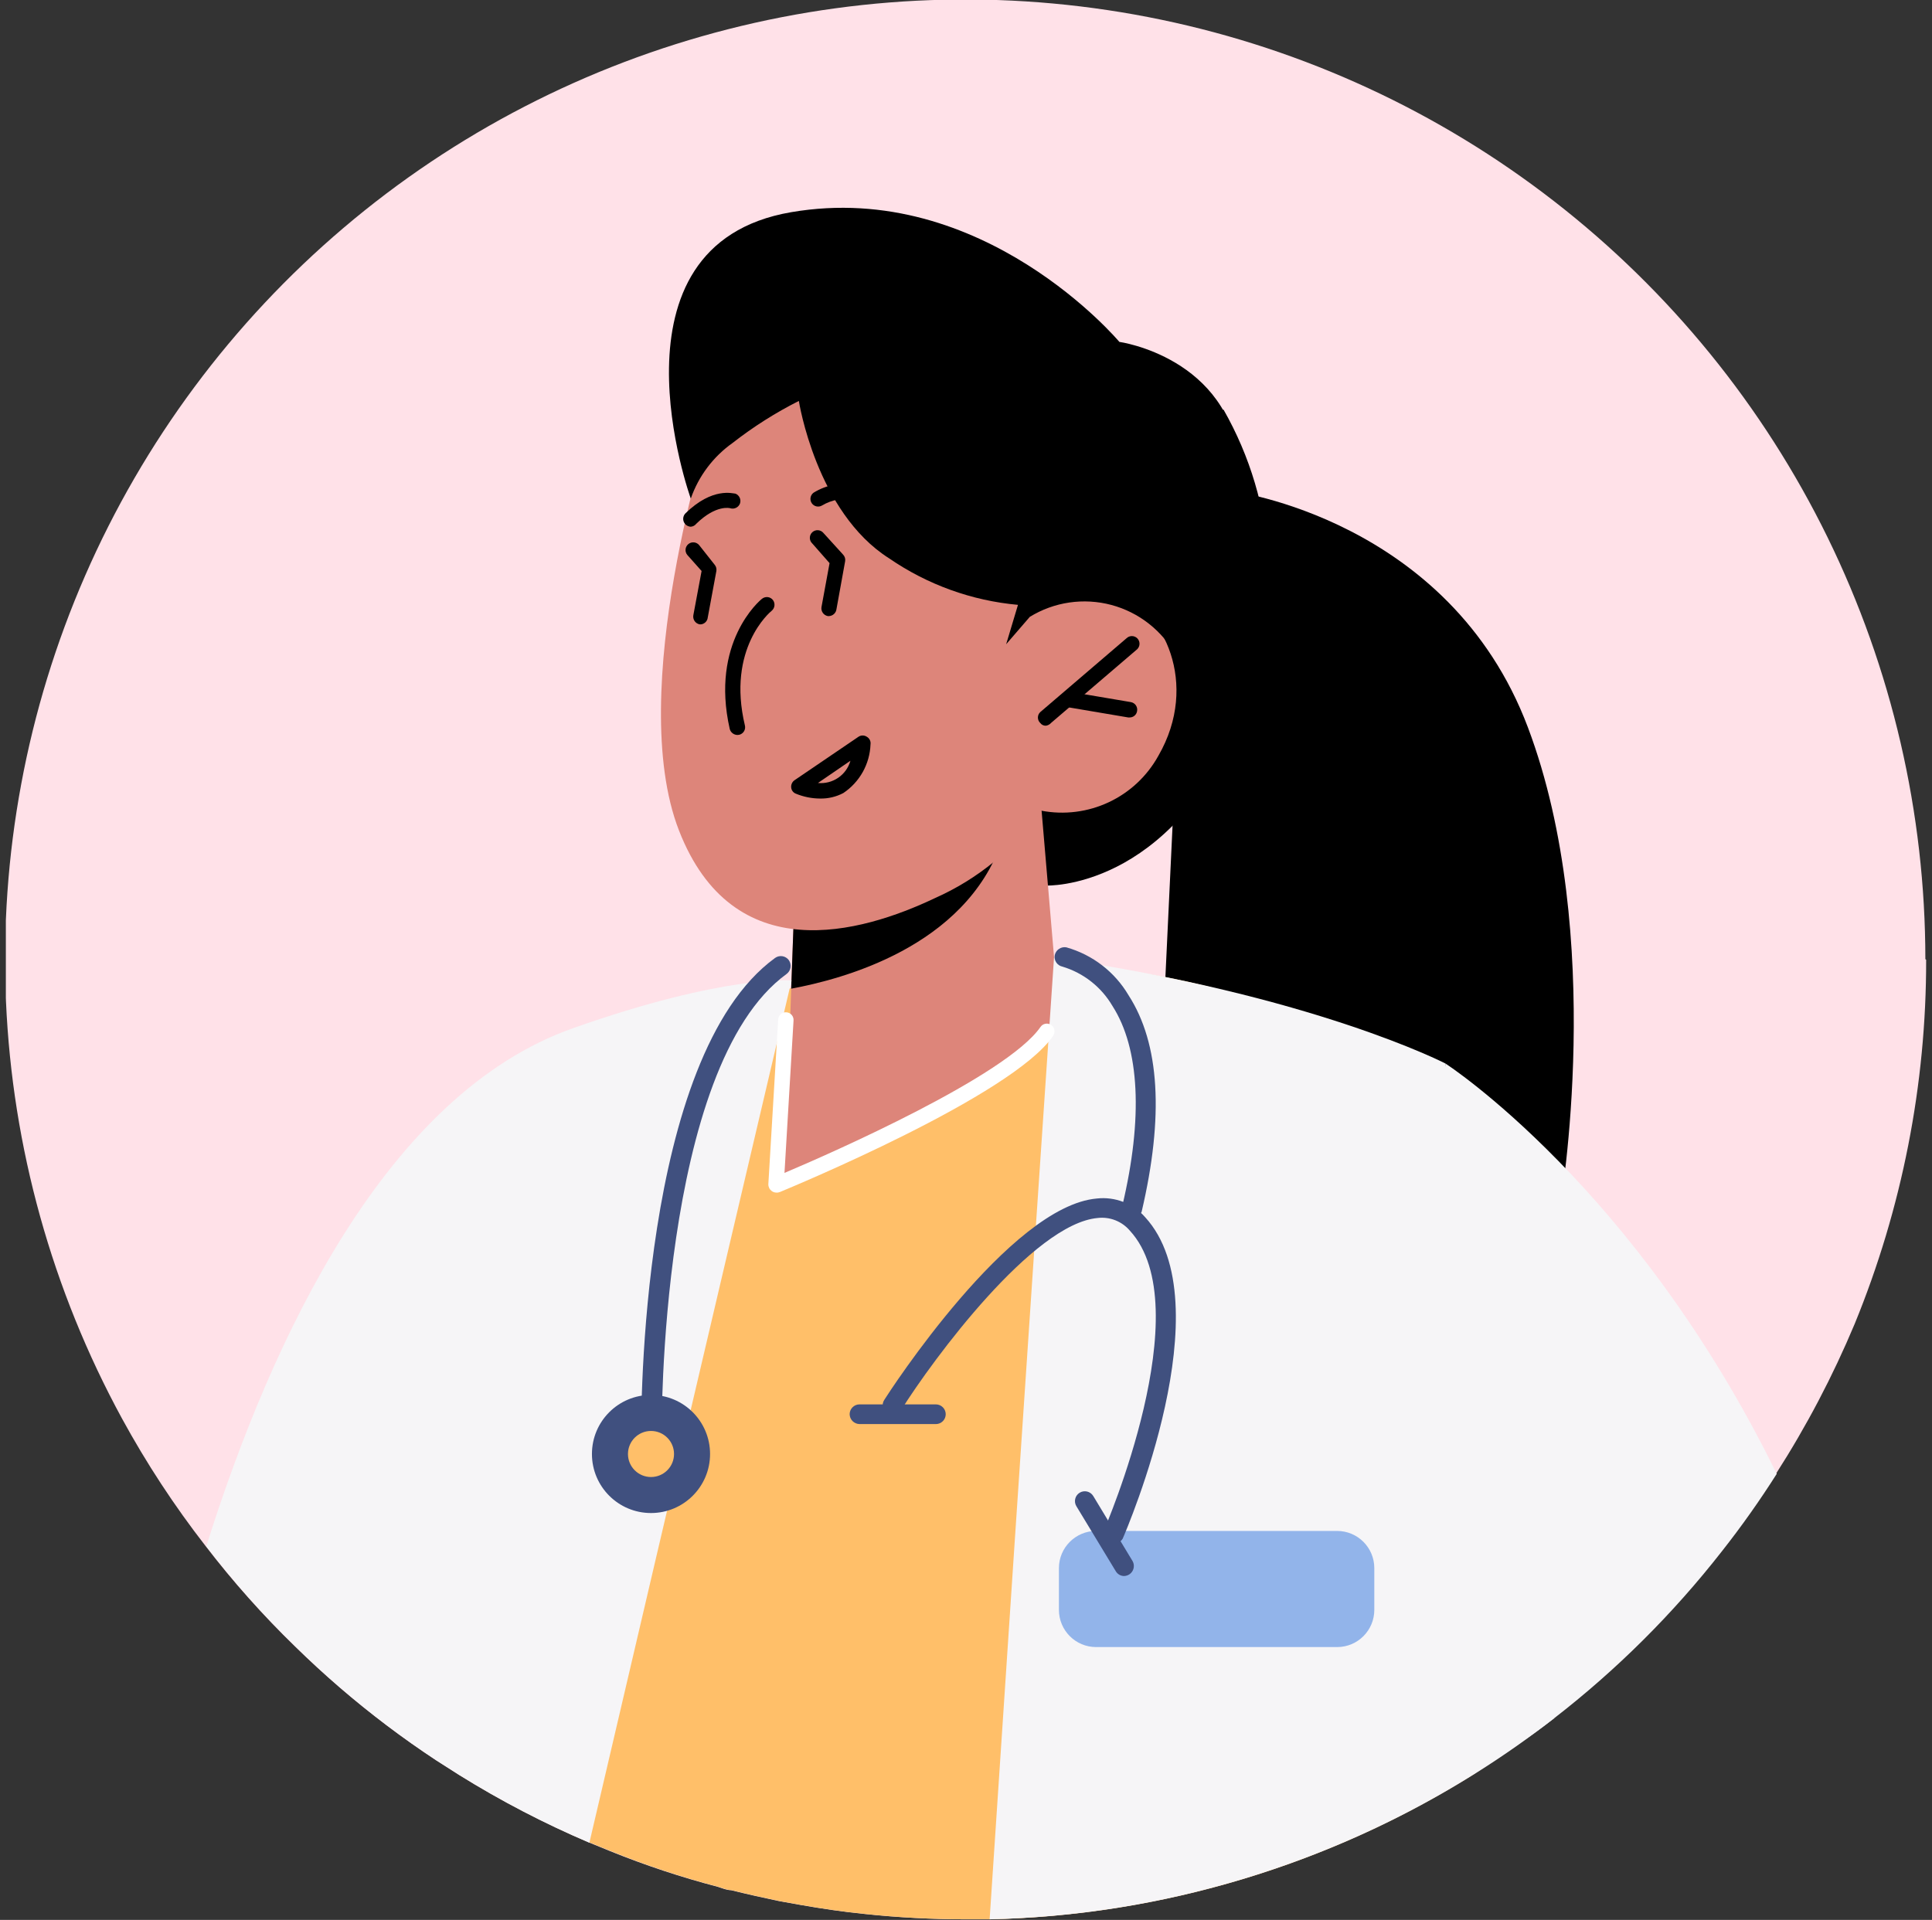
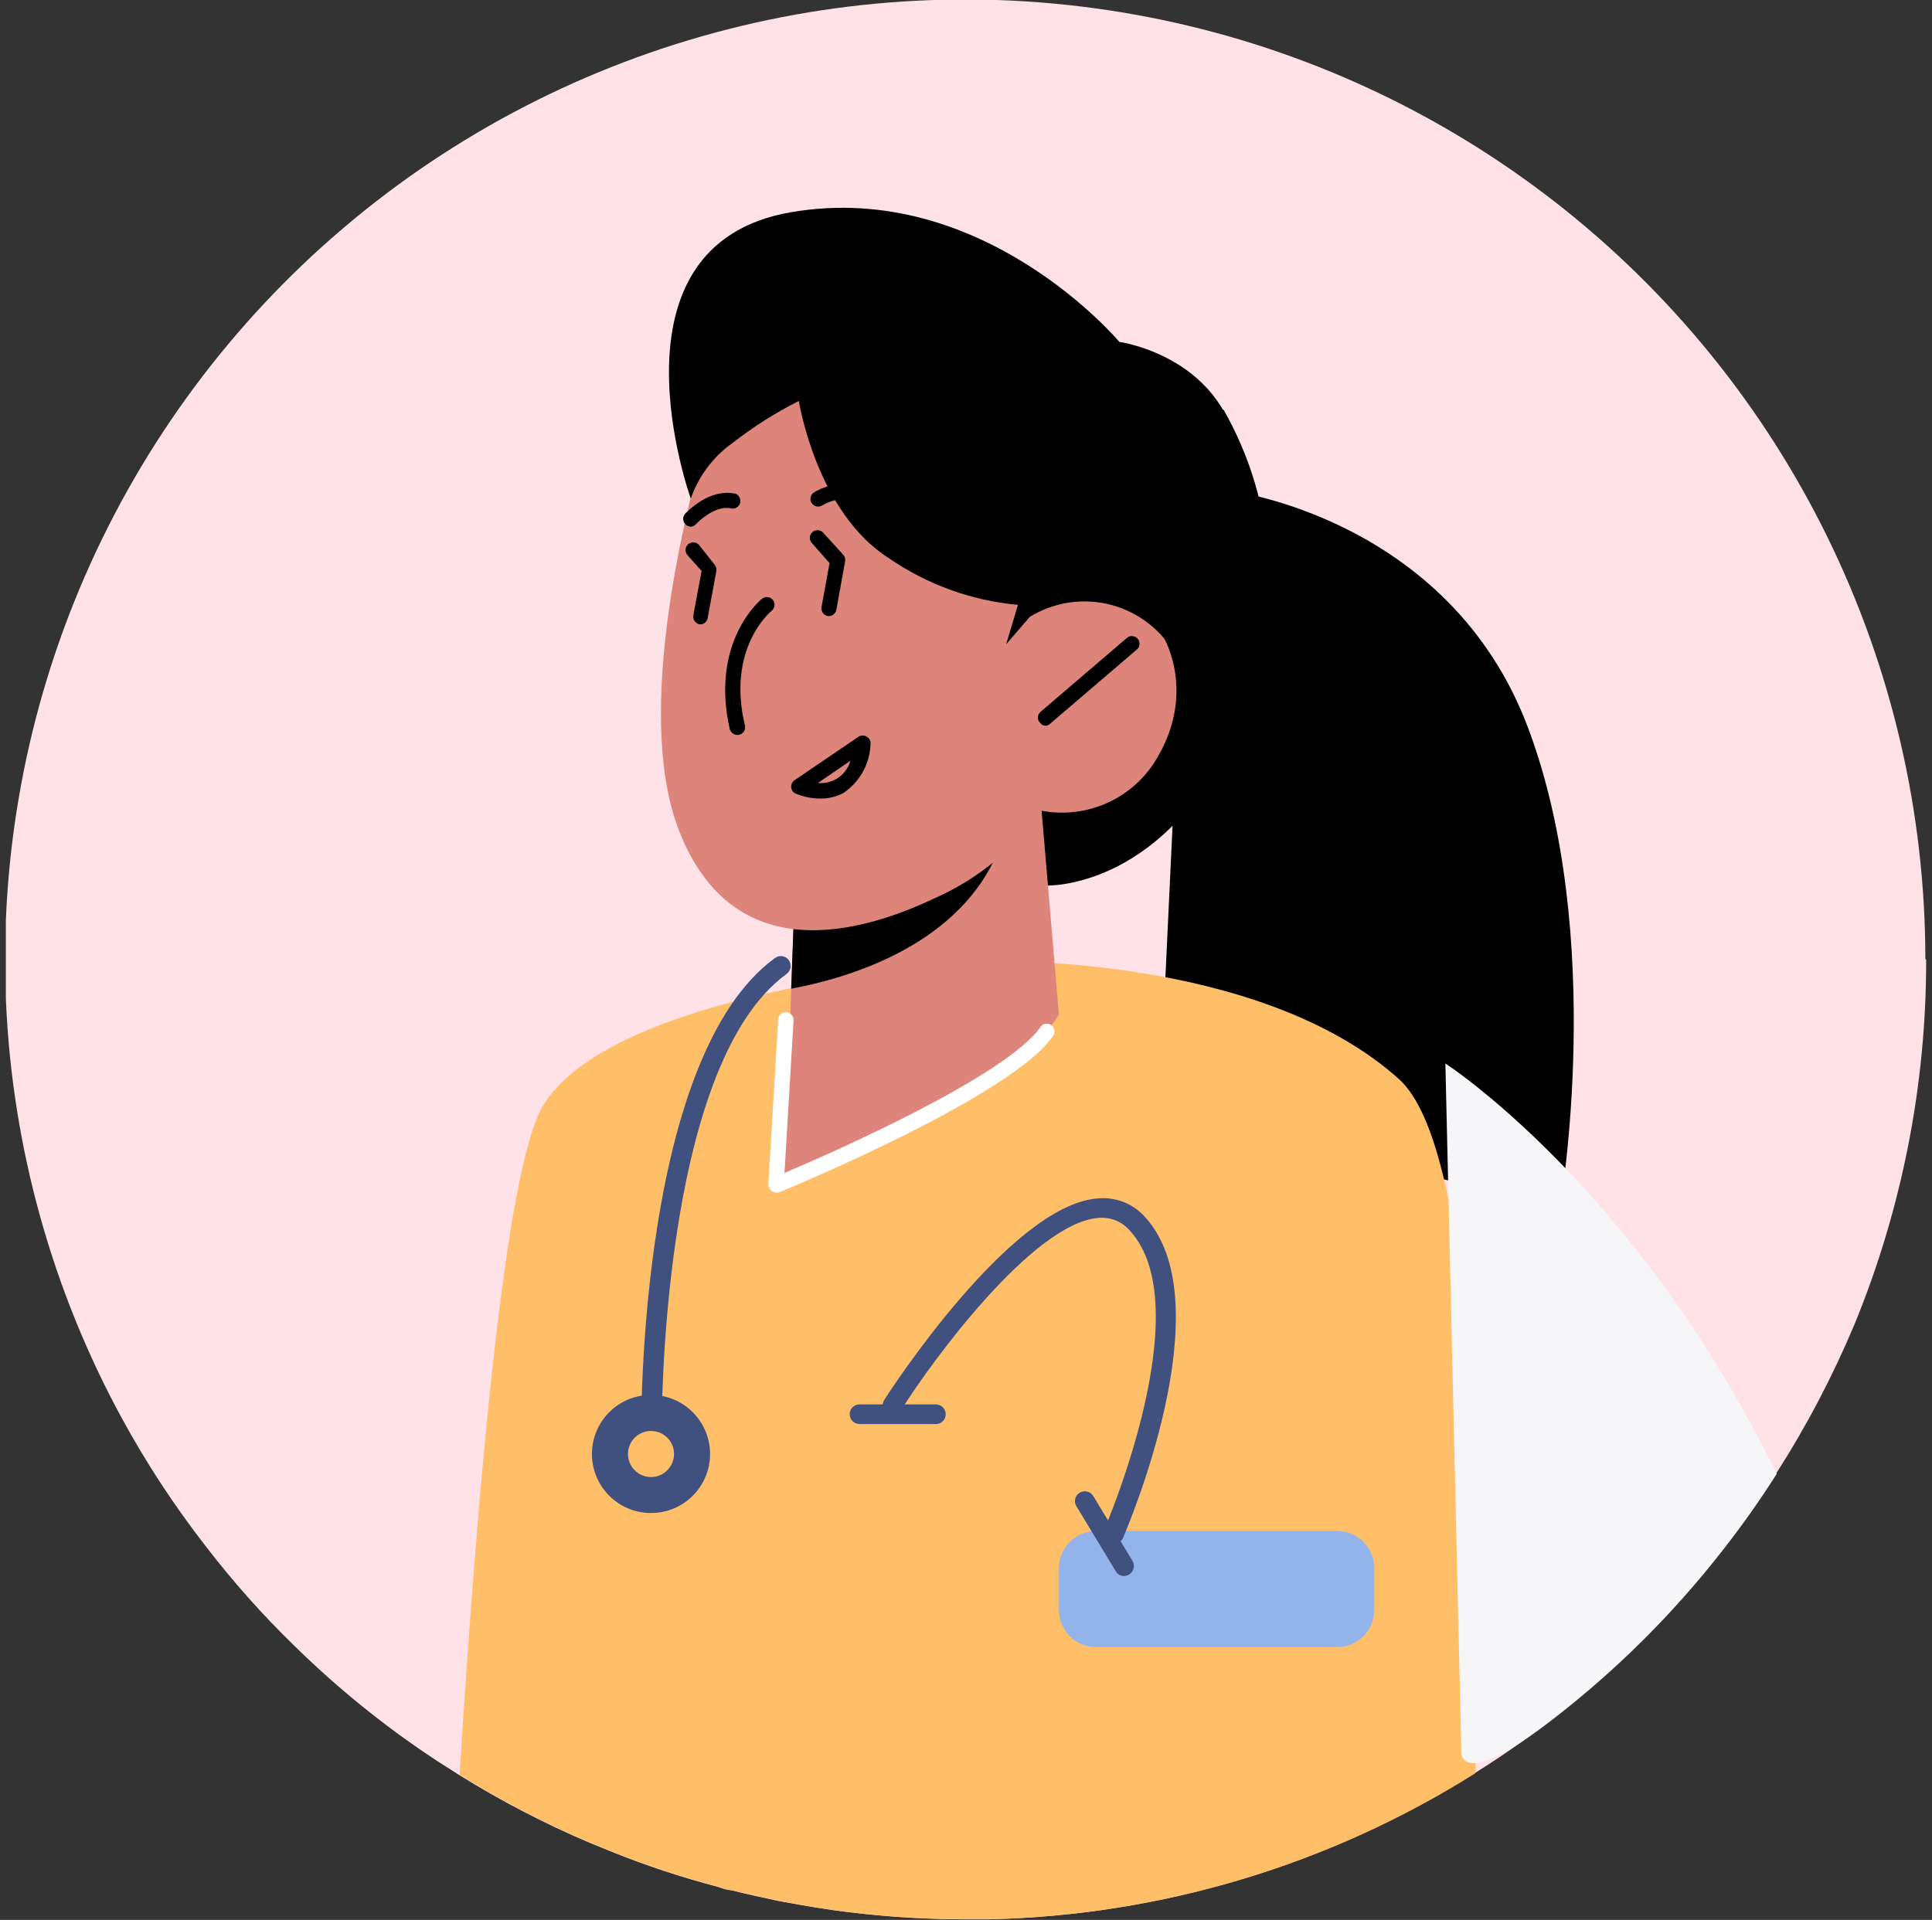
<svg xmlns="http://www.w3.org/2000/svg" width="165" height="164" viewBox="0 0 165 164" fill="none">
  <rect x="0" y="0" width="165" height="164" fill="#333333" stroke="none" />
  <g clip-path="url(#clip0_502_916)">
    <path d="M164.5 81.983C164.515 92.65 162.441 103.217 158.397 113.088C156.53 117.546 154.28 121.833 151.671 125.9C150.221 128.187 148.655 130.398 146.98 132.525C142.815 137.853 138.003 142.642 132.655 146.783C130.498 148.464 128.253 150.03 125.93 151.474C113.486 159.308 99.151 163.619 84.45 163.949C83.778 163.949 83.122 163.949 82.45 163.949C79.574 163.951 76.7 163.799 73.841 163.495C71.992 163.31 70.176 163.041 68.36 162.722L66.493 162.386C65.132 162.1 63.77 161.797 62.425 161.461C62.055 161.461 61.668 161.293 61.298 161.175C58.176 160.359 55.109 159.342 52.118 158.132L50.268 157.375C46.433 155.739 42.728 153.811 39.188 151.608L37.238 150.364C35.809 149.422 34.379 148.414 33.001 147.371C30.259 145.299 27.653 143.053 25.199 140.646C22.443 137.972 19.887 135.1 17.549 132.054C14.884 128.626 12.5 124.988 10.42 121.176C4.446 110.206 1.057 98.017 0.511 85.538C-0.035 73.06 2.278 60.621 7.271 49.172C12.265 37.724 19.808 27.567 29.326 19.477C38.843 11.388 50.082 5.579 62.186 2.495C74.29 -0.589 86.938 -0.867 99.166 1.682C111.394 4.23 122.878 9.539 132.741 17.202C142.605 24.865 150.587 34.681 156.08 45.899C161.572 57.117 164.429 69.442 164.433 81.933L164.5 81.983Z" fill="#FFE1E8" />
    <path d="M105.165 41.95C105.165 41.95 123.761 44.287 130.486 62.127C137.212 79.966 133.244 103.034 133.244 103.034L98.978 95.148L100.474 63.472L105.165 41.95Z" fill="black" />
    <path d="M89.326 75.645C89.326 75.645 99.919 76.115 106.022 61.336C107.817 57.124 108.613 52.554 108.347 47.983C108.082 43.413 106.763 38.965 104.492 34.989L91.193 41.95L83.963 68.347L89.326 75.645Z" fill="black" />
    <path d="M125.997 151.474C113.554 159.308 99.218 163.619 84.518 163.949C83.845 163.949 83.189 163.949 82.517 163.949C79.641 163.951 76.768 163.799 73.908 163.495C72.059 163.31 70.243 163.041 68.427 162.722L66.561 162.386C65.199 162.1 63.837 161.797 62.492 161.461C62.122 161.461 61.735 161.293 61.365 161.175C58.243 160.359 55.177 159.342 52.185 158.132C47.689 156.348 43.362 154.164 39.255 151.608C40.752 127.397 43.106 100.192 46.3 94.593C52.32 84.102 84.198 82.118 84.198 82.118C84.198 82.118 107.468 81.344 119.507 92.206C125.661 97.838 126.569 125.749 125.997 151.474Z" fill="#FFBF69" />
    <path d="M88.956 69.255L90.436 86.657C90.436 86.657 87.712 91.92 77.607 93.618C70.075 94.879 67.267 93.382 67.267 93.382L67.57 84.488L67.889 75.795L85.93 70.196L88.956 69.255Z" fill="#DD857A" />
    <path d="M85.93 70.197C85.9 70.774 85.775 71.342 85.56 71.878C82.416 80.907 71.924 83.648 67.57 84.455L67.889 75.762L85.93 70.197Z" fill="black" />
    <path d="M60.642 36.469C60.642 36.469 53.362 59.05 57.986 70.937C62.609 82.824 73.505 79.73 79.843 76.721C83.499 75.1 86.648 72.52 88.956 69.255C90.9 69.622 92.911 69.367 94.701 68.524C96.491 67.682 97.97 66.296 98.927 64.564C102.491 58.394 99.28 52.038 95.564 50.878C91.848 49.718 87.931 52.694 87.931 52.694L90.604 46.069C90.604 46.069 73.538 15.452 60.642 36.469Z" fill="#DD857A" />
    <path d="M89.326 61.992C89.232 61.996 89.138 61.976 89.053 61.935C88.968 61.894 88.894 61.833 88.839 61.756C88.776 61.696 88.726 61.625 88.692 61.545C88.658 61.466 88.641 61.38 88.641 61.294C88.641 61.207 88.658 61.122 88.692 61.042C88.726 60.963 88.776 60.891 88.839 60.831L96.203 54.526C96.326 54.404 96.492 54.335 96.665 54.335C96.839 54.335 97.005 54.404 97.128 54.526C97.25 54.649 97.319 54.815 97.319 54.989C97.319 55.162 97.25 55.328 97.128 55.451L89.763 61.756C89.65 61.884 89.495 61.967 89.326 61.992Z" fill="black" />
-     <path d="M96.472 61.286H96.355L91.092 60.395C90.919 60.366 90.764 60.27 90.661 60.129C90.557 59.988 90.513 59.812 90.537 59.638C90.551 59.551 90.583 59.467 90.629 59.392C90.676 59.317 90.737 59.252 90.809 59.2C90.881 59.149 90.962 59.112 91.048 59.092C91.134 59.072 91.223 59.069 91.311 59.083L96.573 59.974C96.66 59.989 96.743 60.02 96.817 60.067C96.892 60.114 96.956 60.175 97.006 60.247C97.056 60.319 97.091 60.401 97.109 60.487C97.127 60.573 97.128 60.661 97.111 60.748C97.087 60.899 97.009 61.037 96.892 61.136C96.775 61.234 96.626 61.288 96.472 61.286Z" fill="black" />
    <path d="M75.943 44.371C75.85 44.373 75.758 44.355 75.674 44.317C75.59 44.279 75.515 44.223 75.455 44.152C74.847 43.382 73.98 42.859 73.015 42.679C72.05 42.5 71.053 42.677 70.209 43.177C70.064 43.265 69.891 43.293 69.726 43.256C69.561 43.219 69.416 43.119 69.323 42.978C69.23 42.837 69.194 42.665 69.225 42.498C69.255 42.332 69.349 42.183 69.486 42.084C70.591 41.41 71.902 41.157 73.178 41.373C74.455 41.59 75.61 42.26 76.43 43.261C76.493 43.322 76.543 43.395 76.578 43.476C76.612 43.557 76.629 43.644 76.629 43.732C76.629 43.82 76.612 43.907 76.578 43.988C76.543 44.069 76.493 44.142 76.43 44.203C76.366 44.264 76.289 44.311 76.205 44.34C76.121 44.369 76.031 44.379 75.943 44.371Z" fill="black" />
    <path d="M58.995 44.993C58.865 44.988 58.739 44.945 58.632 44.87C58.526 44.795 58.444 44.69 58.395 44.569C58.347 44.448 58.336 44.316 58.361 44.188C58.387 44.06 58.45 43.943 58.541 43.85C60.861 41.58 62.61 42.168 62.811 42.168C62.971 42.232 63.1 42.355 63.172 42.511C63.244 42.668 63.254 42.846 63.198 43.009C63.137 43.172 63.016 43.305 62.859 43.38C62.702 43.455 62.523 43.467 62.358 43.412C62.358 43.412 61.164 43.076 59.465 44.741C59.409 44.813 59.338 44.873 59.257 44.917C59.176 44.96 59.087 44.986 58.995 44.993Z" fill="black" />
-     <path d="M132.722 146.783C124.348 153.302 114.781 158.122 104.559 160.974C98.031 162.806 91.297 163.806 84.518 163.95C87.494 118.873 90.016 81.815 90.016 81.815C112.109 84.993 123.441 90.844 123.441 90.844L132.722 146.783Z" fill="#F6F5F7" />
    <path d="M114.194 130.776H93.614C91.859 130.776 90.436 132.199 90.436 133.954V137.518C90.436 139.273 91.859 140.696 93.614 140.696H114.194C115.949 140.696 117.371 139.273 117.371 137.518V133.954C117.371 132.199 115.949 130.776 114.194 130.776Z" fill="#92B4EA" />
    <path d="M62.98 62.782C62.831 62.781 62.686 62.73 62.568 62.639C62.449 62.548 62.364 62.422 62.324 62.278C60.642 54.863 64.896 51.282 65.081 51.147C65.148 51.093 65.226 51.052 65.309 51.028C65.392 51.004 65.479 50.996 65.565 51.005C65.651 51.015 65.734 51.041 65.81 51.083C65.885 51.124 65.952 51.181 66.006 51.248C66.112 51.386 66.16 51.559 66.141 51.731C66.123 51.903 66.038 52.061 65.905 52.173C65.754 52.291 62.055 55.401 63.618 61.975C63.639 62.059 63.642 62.146 63.628 62.231C63.614 62.316 63.584 62.398 63.539 62.471C63.493 62.545 63.434 62.609 63.364 62.659C63.294 62.71 63.215 62.746 63.131 62.766L62.98 62.782Z" fill="black" />
    <path d="M59.869 53.333H59.751C59.578 53.3 59.425 53.2 59.324 53.056C59.224 52.911 59.184 52.733 59.213 52.559L59.919 48.776L58.692 47.397C58.638 47.33 58.598 47.253 58.574 47.17C58.549 47.087 58.542 47 58.551 46.914C58.56 46.828 58.587 46.745 58.628 46.669C58.67 46.593 58.726 46.527 58.793 46.473C58.86 46.419 58.938 46.378 59.02 46.354C59.103 46.33 59.19 46.322 59.276 46.331C59.362 46.341 59.445 46.367 59.521 46.409C59.597 46.45 59.664 46.506 59.718 46.574L61.046 48.255C61.104 48.327 61.146 48.411 61.169 48.501C61.192 48.591 61.196 48.685 61.181 48.776L60.424 52.862C60.388 52.986 60.316 53.097 60.218 53.181C60.119 53.265 59.998 53.318 59.869 53.333Z" fill="black" />
    <path d="M70.041 68.213C69.325 68.21 68.617 68.067 67.956 67.792C67.847 67.748 67.754 67.674 67.685 67.579C67.617 67.484 67.577 67.371 67.569 67.254C67.56 67.137 67.582 67.02 67.632 66.913C67.682 66.807 67.759 66.716 67.855 66.649L73.32 62.933C73.424 62.864 73.547 62.827 73.673 62.827C73.798 62.827 73.921 62.864 74.026 62.933C74.14 62.997 74.231 63.094 74.288 63.211C74.345 63.328 74.365 63.46 74.345 63.589C74.314 64.415 74.088 65.222 73.685 65.944C73.281 66.666 72.713 67.282 72.025 67.742C71.414 68.065 70.732 68.227 70.041 68.213ZM69.856 66.884C70.468 66.943 71.081 66.785 71.588 66.437C72.095 66.09 72.464 65.576 72.63 64.984L69.856 66.884Z" fill="black" />
    <path d="M70.814 52.627H70.697C70.524 52.594 70.37 52.494 70.27 52.35C70.169 52.205 70.129 52.027 70.159 51.853L70.848 48.104L69.369 46.422C69.303 46.361 69.251 46.286 69.216 46.204C69.181 46.121 69.162 46.033 69.163 45.943C69.163 45.853 69.182 45.764 69.218 45.682C69.254 45.6 69.306 45.526 69.372 45.465C69.438 45.404 69.515 45.357 69.6 45.327C69.684 45.297 69.774 45.285 69.864 45.291C69.953 45.297 70.041 45.322 70.12 45.363C70.2 45.404 70.27 45.462 70.327 45.531L72.008 47.381C72.079 47.456 72.132 47.547 72.161 47.646C72.19 47.746 72.196 47.85 72.176 47.952L71.437 52.038C71.418 52.193 71.345 52.337 71.231 52.444C71.118 52.551 70.971 52.616 70.814 52.627Z" fill="black" />
    <path d="M87.948 52.694L85.93 55.031L86.939 51.668C82.994 51.311 79.207 49.944 75.943 47.7C69.705 43.766 68.225 34.249 68.225 34.249C66.23 35.255 64.337 36.455 62.576 37.83C60.916 39.005 59.664 40.669 58.995 42.589C58.995 42.589 51.176 20.933 67.57 18.125C83.963 15.317 95.598 29.205 95.598 29.205C95.598 29.205 104.98 30.5 105.921 39.697C106.863 48.894 100.44 56.023 100.44 56.023C99.862 54.961 99.073 54.027 98.122 53.28C97.171 52.532 96.078 51.986 94.909 51.674C93.74 51.363 92.52 51.293 91.323 51.468C90.127 51.643 88.978 52.06 87.948 52.694Z" fill="black" />
-     <path d="M67.603 83.749C67.603 83.749 57.801 125.43 50.336 157.409C46.5 155.774 42.796 153.846 39.255 151.642L37.305 150.398C35.876 149.457 34.447 148.448 33.068 147.405C30.326 145.333 27.72 143.087 25.267 140.68C22.511 138.006 19.954 135.134 17.616 132.088C23.249 114.198 33.034 93.417 48.974 87.818C61.903 83.245 67.603 83.749 67.603 83.749Z" fill="#F6F5F7" />
    <path d="M67.267 93.383L66.292 101.201C66.292 101.201 87.897 92.156 89.326 88.103C90.755 84.051 68.276 90.373 68.276 90.373L67.267 93.383Z" fill="#DD857A" />
    <path d="M66.292 101.873C66.152 101.87 66.017 101.823 65.905 101.739C65.816 101.672 65.743 101.586 65.694 101.487C65.644 101.388 65.618 101.278 65.619 101.167L66.46 87.094C66.462 87.005 66.482 86.918 66.519 86.838C66.556 86.758 66.61 86.686 66.676 86.628C66.743 86.569 66.82 86.525 66.905 86.498C66.989 86.472 67.078 86.463 67.166 86.472C67.252 86.478 67.336 86.502 67.413 86.541C67.49 86.579 67.559 86.633 67.615 86.699C67.672 86.765 67.715 86.841 67.741 86.923C67.768 87.005 67.778 87.092 67.771 87.178L66.998 100.192C70.983 98.51 85.947 91.919 88.856 87.733C88.951 87.588 89.101 87.487 89.271 87.453C89.442 87.418 89.618 87.452 89.763 87.548C89.909 87.647 90.011 87.799 90.045 87.972C90.08 88.145 90.045 88.325 89.948 88.473C86.468 93.618 67.418 101.486 66.611 101.823C66.51 101.865 66.401 101.883 66.292 101.873Z" fill="white" />
    <path d="M151.739 125.9C150.288 128.187 148.723 130.398 147.047 132.525C142.882 137.853 138.07 142.642 132.722 146.783C124.45 153.222 124.803 149.591 124.803 149.591L123.441 90.844C123.441 90.844 139.717 101.335 151.739 125.9Z" fill="#F6F5F7" />
-     <path d="M96.674 104.026H96.472C96.257 103.966 96.073 103.827 95.958 103.636C95.842 103.446 95.803 103.218 95.85 103C97.632 95.501 97.33 89.549 95.009 85.934C94.062 84.314 92.536 83.113 90.739 82.572C90.631 82.549 90.528 82.506 90.436 82.445C90.345 82.383 90.266 82.303 90.205 82.211C90.144 82.119 90.102 82.016 90.081 81.908C90.06 81.799 90.061 81.688 90.083 81.58C90.132 81.363 90.262 81.174 90.447 81.052C90.632 80.93 90.857 80.884 91.075 80.924C93.308 81.556 95.212 83.026 96.388 85.026C99.045 89.146 99.415 95.35 97.498 103.521C97.427 103.678 97.311 103.811 97.164 103.901C97.017 103.991 96.846 104.034 96.674 104.026Z" fill="#40507F" />
    <path d="M55.598 123.395C55.375 123.395 55.161 123.307 55.004 123.149C54.846 122.991 54.758 122.778 54.758 122.555C54.758 121.243 54.573 90.289 66.191 81.832C66.28 81.767 66.382 81.72 66.489 81.694C66.597 81.668 66.708 81.663 66.818 81.68C66.927 81.697 67.032 81.736 67.126 81.794C67.221 81.852 67.303 81.927 67.368 82.017C67.496 82.199 67.548 82.423 67.513 82.643C67.479 82.862 67.36 83.06 67.183 83.194C56.254 91.113 56.506 122.235 56.506 122.538C56.508 122.65 56.488 122.761 56.447 122.865C56.406 122.969 56.344 123.063 56.266 123.143C56.188 123.223 56.094 123.287 55.991 123.33C55.888 123.373 55.777 123.395 55.666 123.395H55.598Z" fill="#40507F" />
    <path d="M95.043 131.852C94.932 131.874 94.818 131.874 94.707 131.852C94.505 131.764 94.347 131.599 94.265 131.395C94.183 131.191 94.185 130.963 94.269 130.759C94.353 130.558 102.525 111.659 96.489 105.119C96.156 104.728 95.731 104.426 95.253 104.238C94.775 104.05 94.258 103.983 93.748 104.043C88.25 104.53 79.692 116.081 76.935 120.486C76.814 120.673 76.624 120.805 76.407 120.852C76.189 120.899 75.962 120.859 75.775 120.739C75.68 120.68 75.599 120.604 75.534 120.513C75.47 120.423 75.425 120.32 75.402 120.212C75.378 120.104 75.377 119.992 75.397 119.883C75.418 119.774 75.461 119.67 75.522 119.578C75.943 118.906 86.233 103.017 93.681 102.378C94.445 102.293 95.219 102.394 95.936 102.672C96.654 102.95 97.293 103.397 97.8 103.975C104.526 111.323 96.237 130.608 95.884 131.432C95.798 131.575 95.674 131.69 95.525 131.765C95.376 131.839 95.209 131.87 95.043 131.852Z" fill="#40507F" />
    <path d="M55.598 129.246C58.384 129.246 60.642 126.988 60.642 124.202C60.642 121.416 58.384 119.158 55.598 119.158C52.812 119.158 50.554 121.416 50.554 124.202C50.554 126.988 52.812 129.246 55.598 129.246Z" fill="#40507F" />
    <path d="M55.598 126.17C56.685 126.17 57.565 125.289 57.565 124.203C57.565 123.116 56.685 122.235 55.598 122.235C54.512 122.235 53.631 123.116 53.631 124.203C53.631 125.289 54.512 126.17 55.598 126.17Z" fill="#FFBF69" />
    <path d="M79.927 121.647H73.404C73.182 121.642 72.971 121.552 72.814 121.396C72.657 121.239 72.567 121.028 72.563 120.806C72.563 120.583 72.652 120.369 72.809 120.212C72.967 120.054 73.181 119.965 73.404 119.965H79.927C80.15 119.965 80.364 120.054 80.522 120.212C80.68 120.369 80.768 120.583 80.768 120.806C80.768 121.029 80.68 121.243 80.522 121.4C80.364 121.558 80.15 121.647 79.927 121.647Z" fill="#40507F" />
    <path d="M96.001 134.626C95.859 134.626 95.719 134.589 95.595 134.518C95.471 134.447 95.368 134.345 95.295 134.223L91.933 128.674C91.814 128.485 91.776 128.256 91.827 128.039C91.877 127.821 92.012 127.632 92.202 127.514C92.391 127.396 92.62 127.358 92.837 127.408C93.055 127.459 93.244 127.594 93.362 127.783L96.725 133.349C96.797 133.477 96.835 133.622 96.835 133.77C96.835 133.918 96.796 134.063 96.724 134.192C96.651 134.32 96.546 134.428 96.42 134.504C96.293 134.58 96.149 134.622 96.001 134.626Z" fill="#40507F" />
  </g>
  <defs>
    <clipPath id="clip0_502_916">
      <rect width="164" height="164" fill="white" transform="translate(0.5)" />
    </clipPath>
  </defs>
</svg>